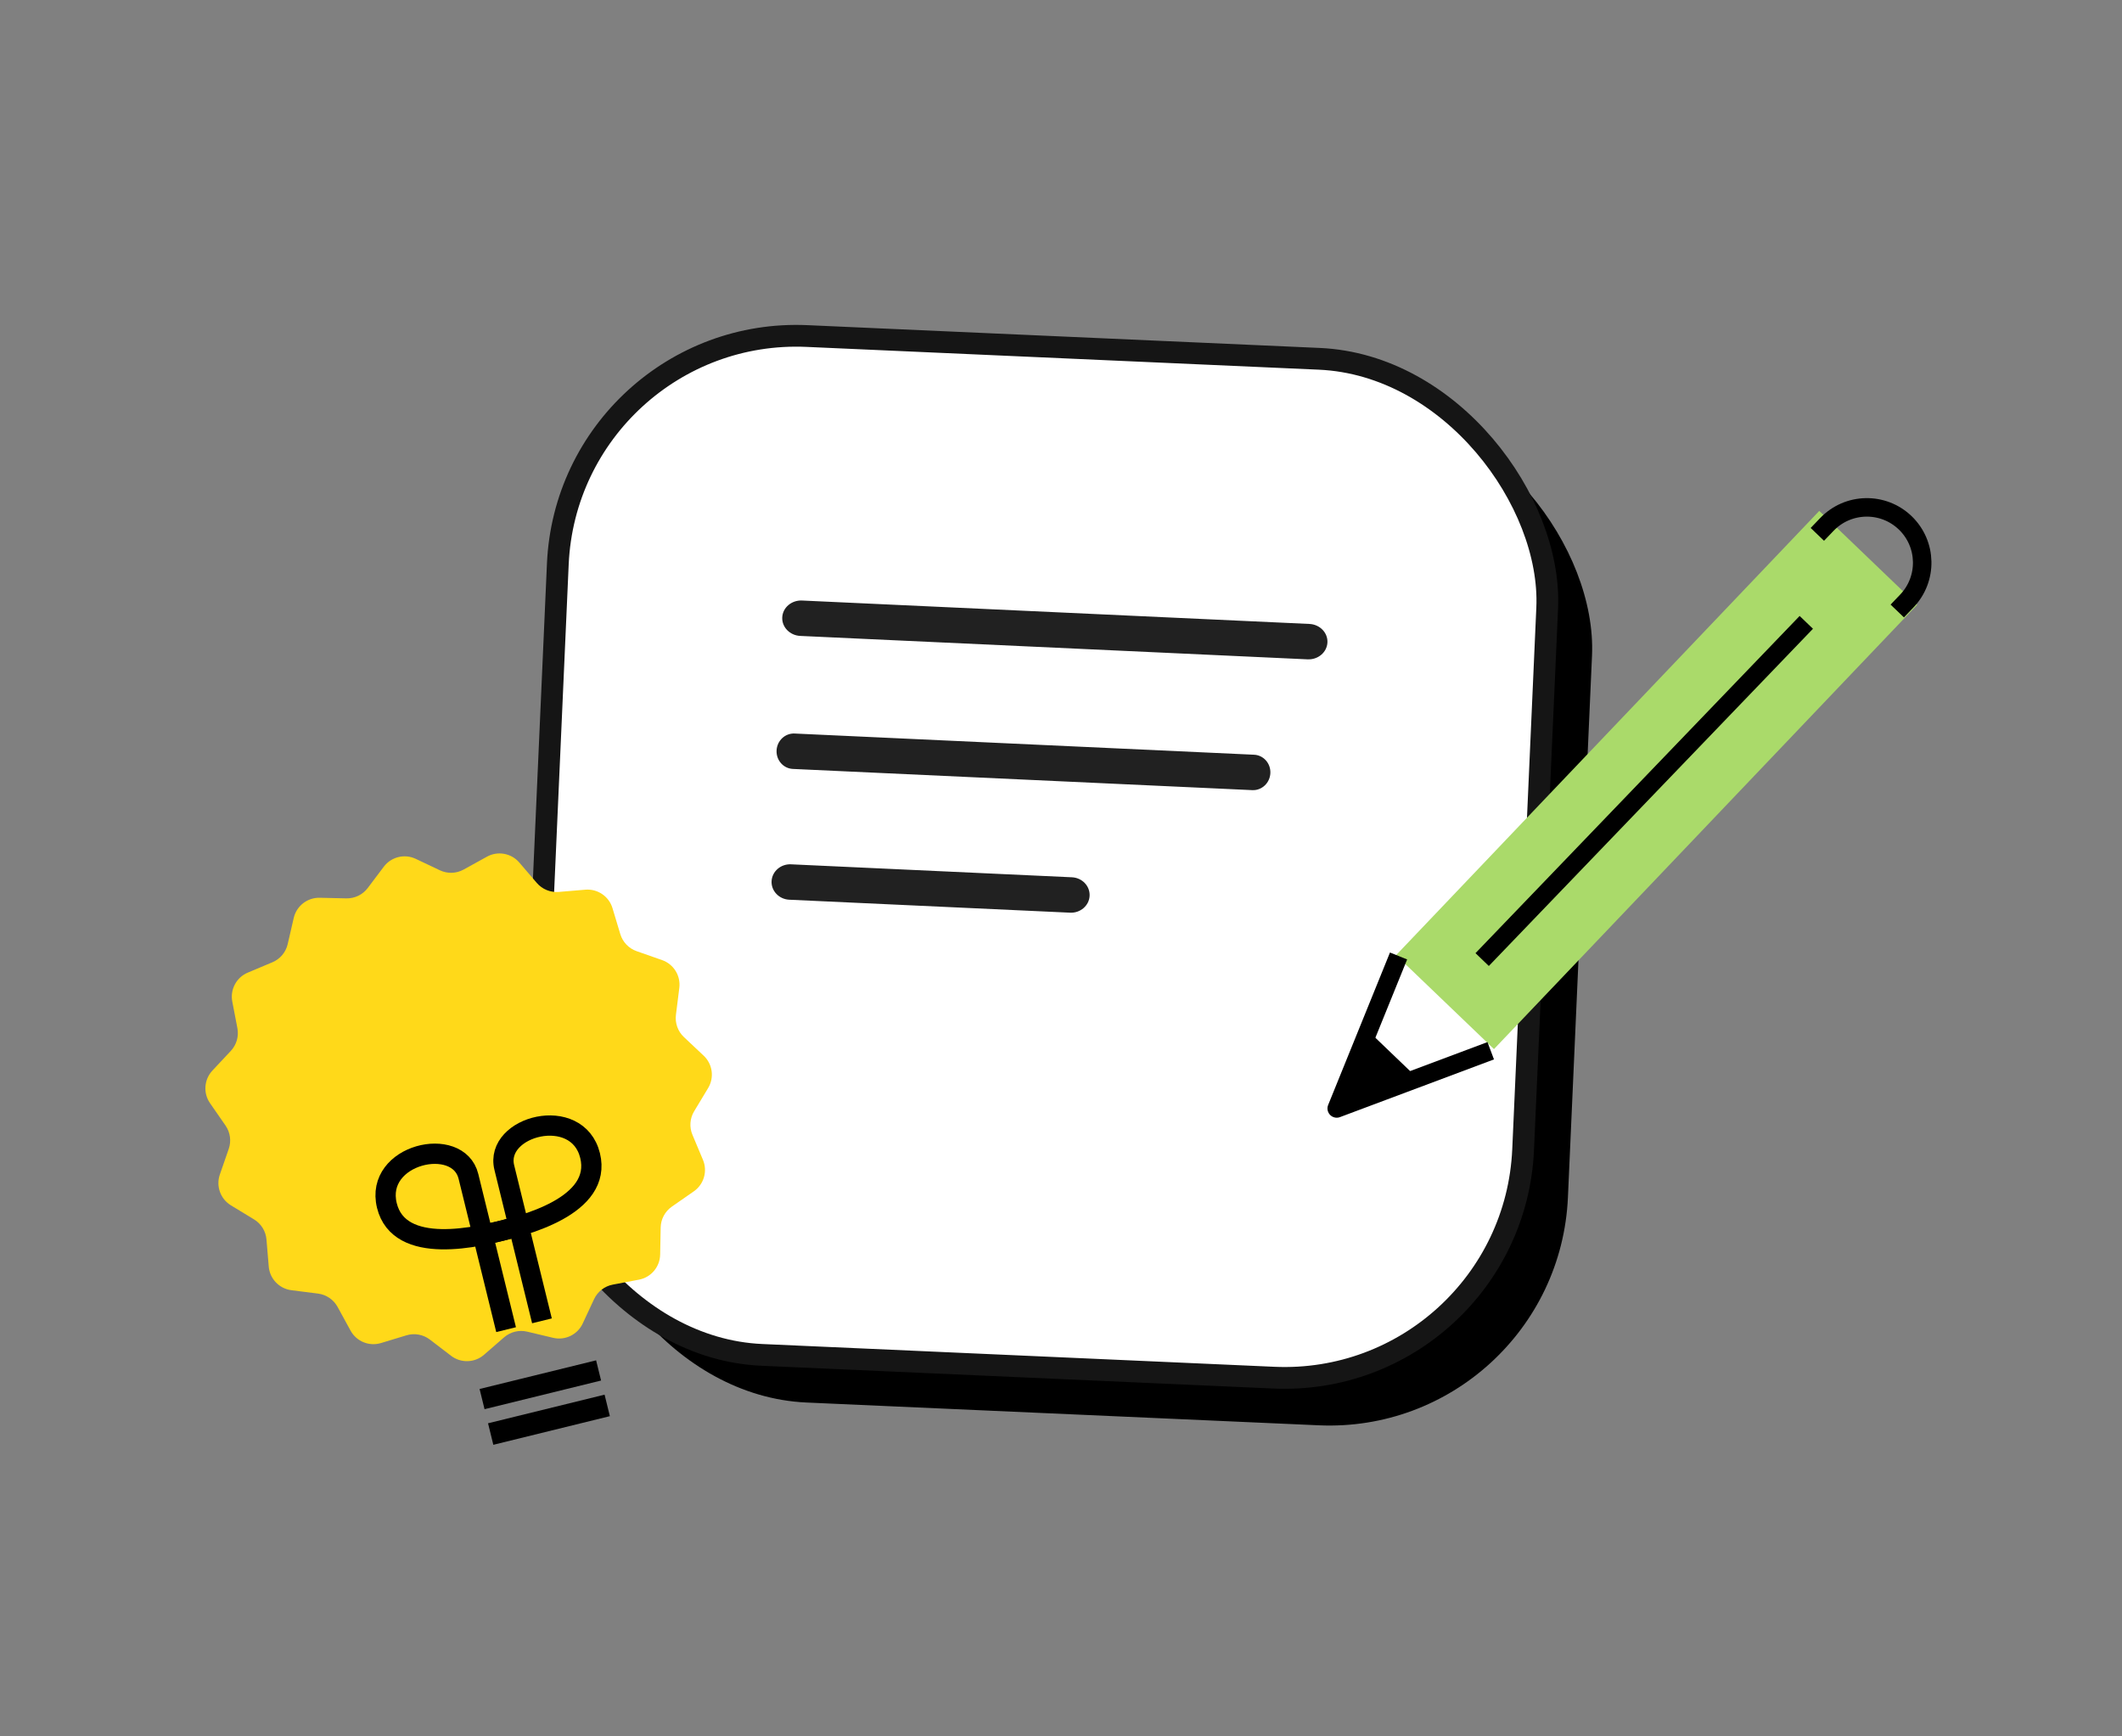
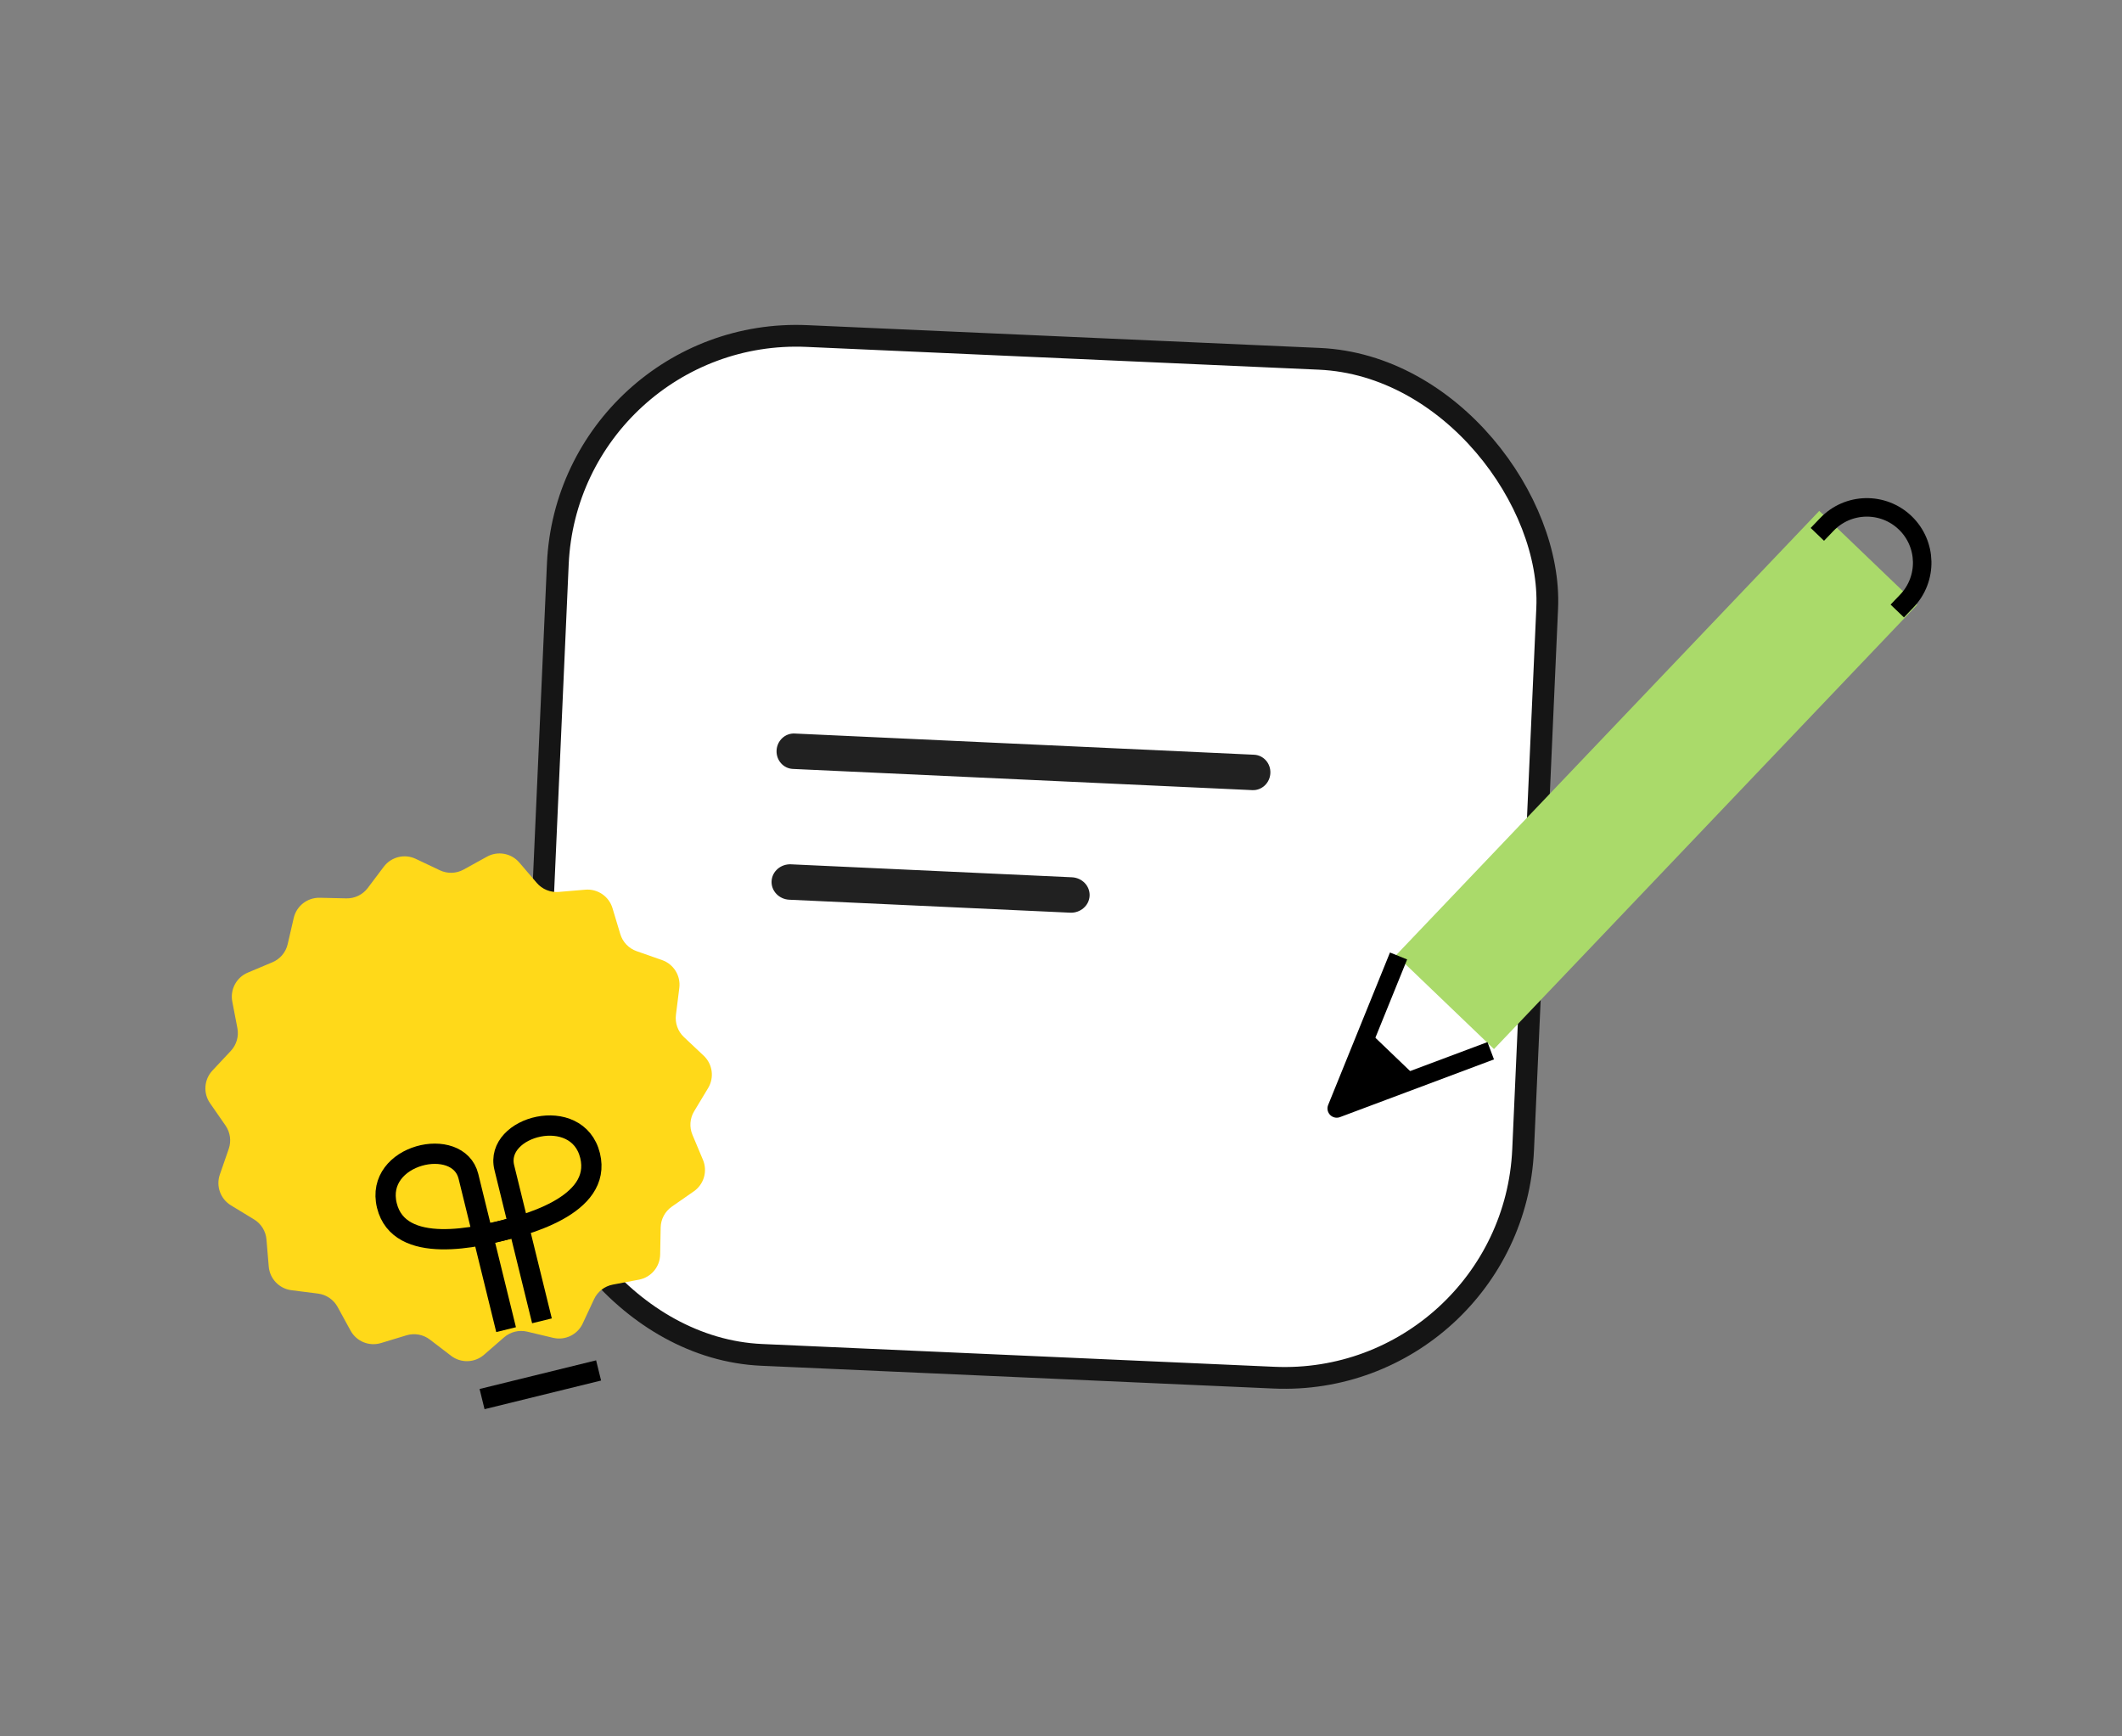
<svg xmlns="http://www.w3.org/2000/svg" width="110" height="90" viewBox="0 0 110 90" fill="none">
  <rect x="0" y="0" width="110" height="90" fill="#808080" stroke="none" />
-   <rect x="31.766" y="19.367" width="51.338" height="52.861" rx="12.379" transform="rotate(2.546 32.466 19.867)" fill="#000000" />
  <rect x="29.466" y="16.867" width="51.338" height="52.861" rx="12.379" transform="rotate(2.546 29.466 16.867)" fill="white" stroke="#151515" stroke-width="1.128" />
-   <path fill-rule="evenodd" clip-rule="evenodd" d="M40.55 31.998C40.575 31.491 41.035 31.101 41.577 31.126L67.876 32.34C68.418 32.364 68.837 32.796 68.811 33.302C68.786 33.809 68.326 34.2 67.784 34.175L41.485 32.961C40.944 32.936 40.525 32.505 40.55 31.998Z" fill="#212121" />
  <path fill-rule="evenodd" clip-rule="evenodd" d="M40.256 38.896C40.281 38.389 40.7 37.997 41.191 38.02L65.01 39.119C65.501 39.142 65.878 39.571 65.853 40.078C65.827 40.584 65.409 40.977 64.918 40.954L41.099 39.855C40.608 39.832 40.231 39.403 40.256 38.896Z" fill="#212121" />
  <path fill-rule="evenodd" clip-rule="evenodd" d="M39.997 45.672C40.023 45.165 40.474 44.774 41.006 44.799L55.566 45.471C56.098 45.495 56.508 45.926 56.483 46.433C56.458 46.939 56.006 47.33 55.474 47.306L40.914 46.634C40.383 46.609 39.972 46.178 39.997 45.672Z" fill="#212121" />
  <path d="M72.368 49.509L94.307 26.481L99.382 31.348L77.444 54.376L72.368 49.509Z" fill="#AADA6A" />
  <path d="M94.208 27.697L94.703 27.181C95.799 26.038 97.615 26 98.759 27.096V27.096C99.903 28.193 99.941 30.009 98.844 31.153L98.35 31.669" stroke="black" stroke-width="0.959" />
-   <path d="M76.832 49.736L93.635 32.258" stroke="black" stroke-width="0.959" />
  <path d="M72.498 49.55L69.293 57.453L77.276 54.462" stroke="black" stroke-width="0.959" stroke-linejoin="round" />
  <path d="M70.696 53.545L69.762 56.232L70.273 57.043L73.384 56.123L70.696 53.545Z" fill="black" stroke="black" stroke-width="0.479" />
  <path d="M19.895 44.923C20.281 44.411 20.973 44.241 21.552 44.516L22.801 45.108C23.194 45.295 23.653 45.281 24.034 45.071L25.241 44.404C25.801 44.094 26.502 44.22 26.919 44.706L27.826 45.764C28.109 46.093 28.532 46.266 28.964 46.23L30.344 46.114C30.98 46.061 31.567 46.46 31.75 47.071L32.155 48.416C32.28 48.83 32.594 49.159 33.002 49.301L34.321 49.763C34.921 49.973 35.294 50.574 35.214 51.205L35.039 52.603C34.986 53.03 35.139 53.458 35.453 53.753L36.477 54.718C36.94 55.154 37.036 55.853 36.707 56.398L35.983 57.599C35.76 57.968 35.727 58.422 35.895 58.819L36.44 60.117C36.687 60.705 36.49 61.384 35.967 61.749L34.826 62.543C34.471 62.791 34.256 63.193 34.248 63.626L34.221 65.025C34.209 65.665 33.751 66.208 33.123 66.327L31.766 66.584C31.339 66.665 30.977 66.947 30.794 67.34L30.207 68.598C29.937 69.179 29.295 69.489 28.671 69.341L27.329 69.022C26.906 68.921 26.46 69.031 26.131 69.316L25.09 70.221C24.606 70.641 23.893 70.663 23.384 70.274L22.282 69.431C21.936 69.168 21.485 69.086 21.07 69.212L19.748 69.613C19.136 69.798 18.478 69.529 18.172 68.968L17.5 67.74C17.292 67.361 16.915 67.104 16.486 67.049L15.106 66.874C14.474 66.793 13.984 66.282 13.931 65.647L13.813 64.244C13.777 63.814 13.538 63.428 13.169 63.204L11.971 62.475C11.428 62.145 11.188 61.48 11.396 60.879L11.857 59.55C11.998 59.143 11.936 58.693 11.691 58.339L10.888 57.181C10.525 56.659 10.577 55.954 11.011 55.489L11.966 54.469C12.261 54.154 12.388 53.716 12.306 53.292L12.041 51.913C11.921 51.286 12.256 50.66 12.844 50.413L14.121 49.876C14.521 49.708 14.816 49.358 14.913 48.936L15.227 47.578C15.372 46.955 15.934 46.518 16.575 46.533L17.953 46.564C18.388 46.574 18.801 46.374 19.063 46.027L19.895 44.923Z" fill="#FFD919" />
-   <path d="M25.436 74.329C27.451 73.834 29.46 73.34 31.477 72.845" stroke="black" stroke-width="1.148" />
  <path d="M24.989 72.517C27.005 72.021 29.014 71.528 31.03 71.032" stroke="black" stroke-width="1.078" />
  <path d="M28.094 68.461C28.094 68.461 26.671 62.67 26.142 60.517C25.613 58.363 29.932 57.225 30.589 59.897C31.226 62.492 27.217 63.555 25.34 63.938" stroke="black" stroke-width="1.051" />
  <path d="M26.235 68.918C26.235 68.918 24.812 63.127 24.283 60.973C23.754 58.82 19.399 59.813 20.055 62.484C20.693 65.079 24.739 64.164 26.579 63.633" stroke="black" stroke-width="1.051" />
  <defs>
    <linearGradient id="paint0_linear_11694_18591" x1="0" y1="2.497" x2="25.527" y2="2.497" gradientUnits="userSpaceOnUse">
      <stop stop-color="#D0B07B" stop-opacity="0.5" />
      <stop offset="1" stop-color="#D0B07B" />
    </linearGradient>
    <linearGradient id="paint1_linear_11694_18591" x1="0" y1="2.497" x2="34.406" y2="2.497" gradientUnits="userSpaceOnUse">
      <stop stop-color="#D0B07B" stop-opacity="0.5" />
      <stop offset="1" stop-color="#D0B07B" />
    </linearGradient>
  </defs>
</svg>